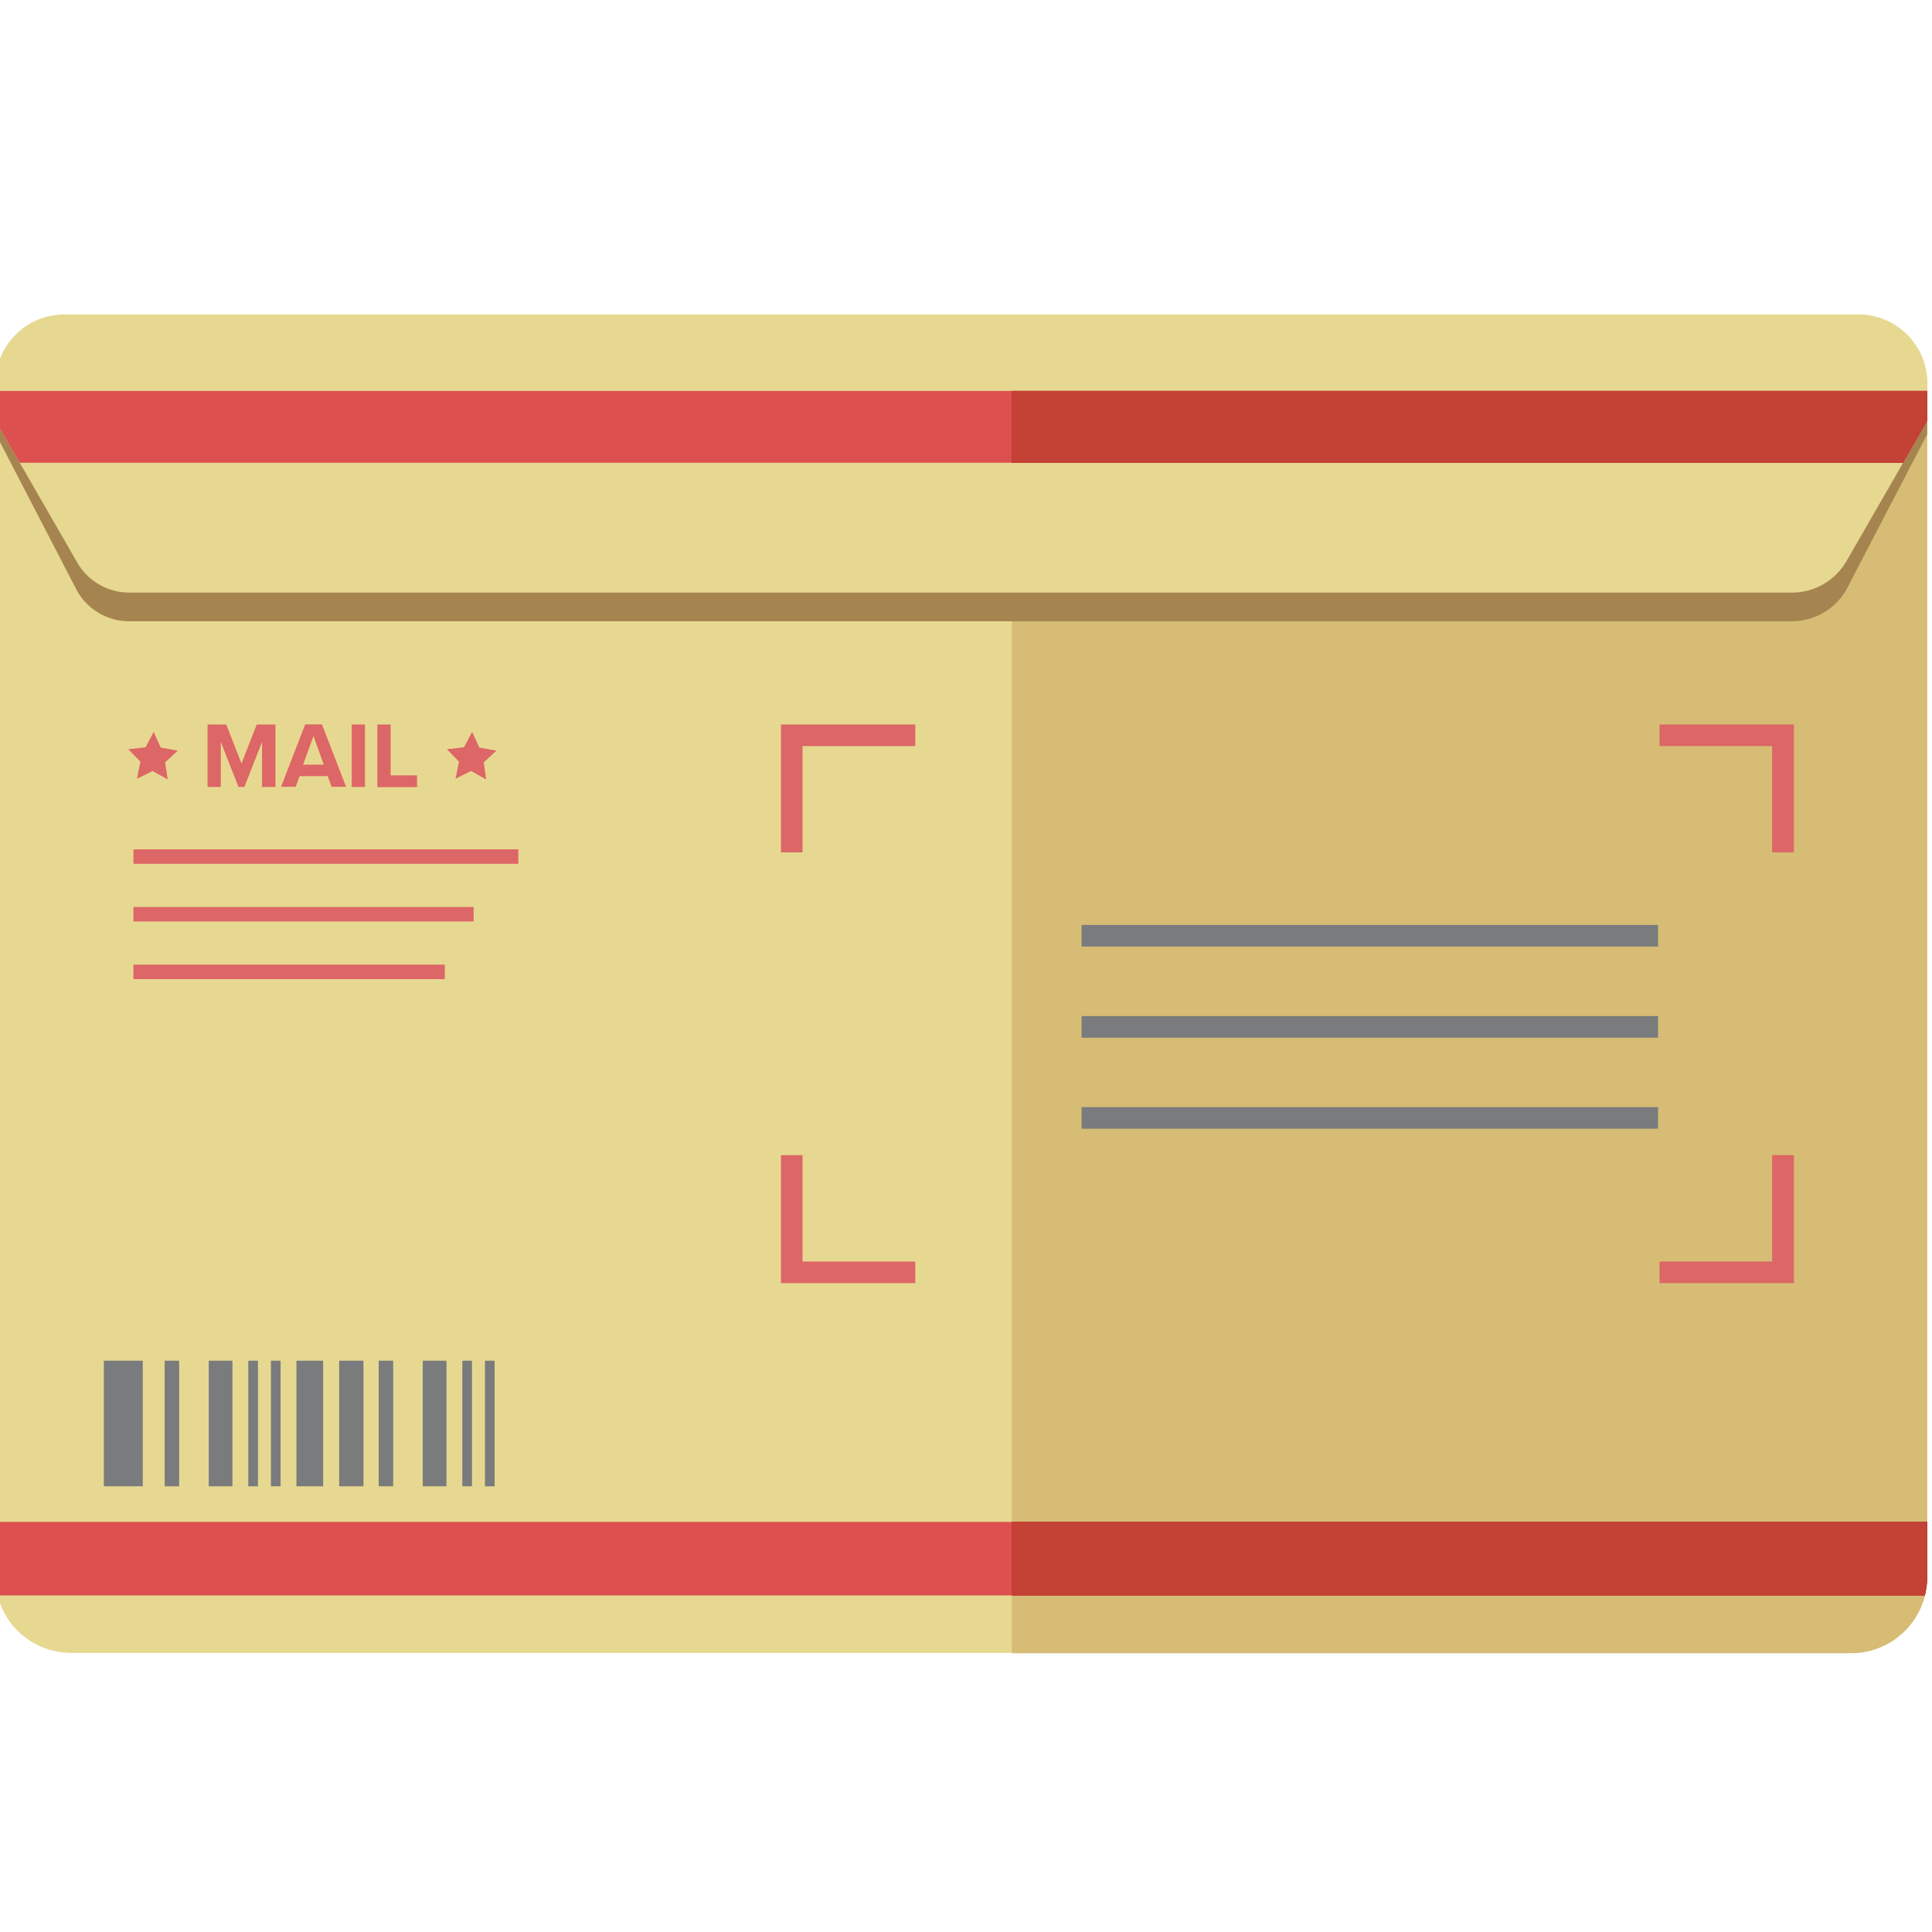
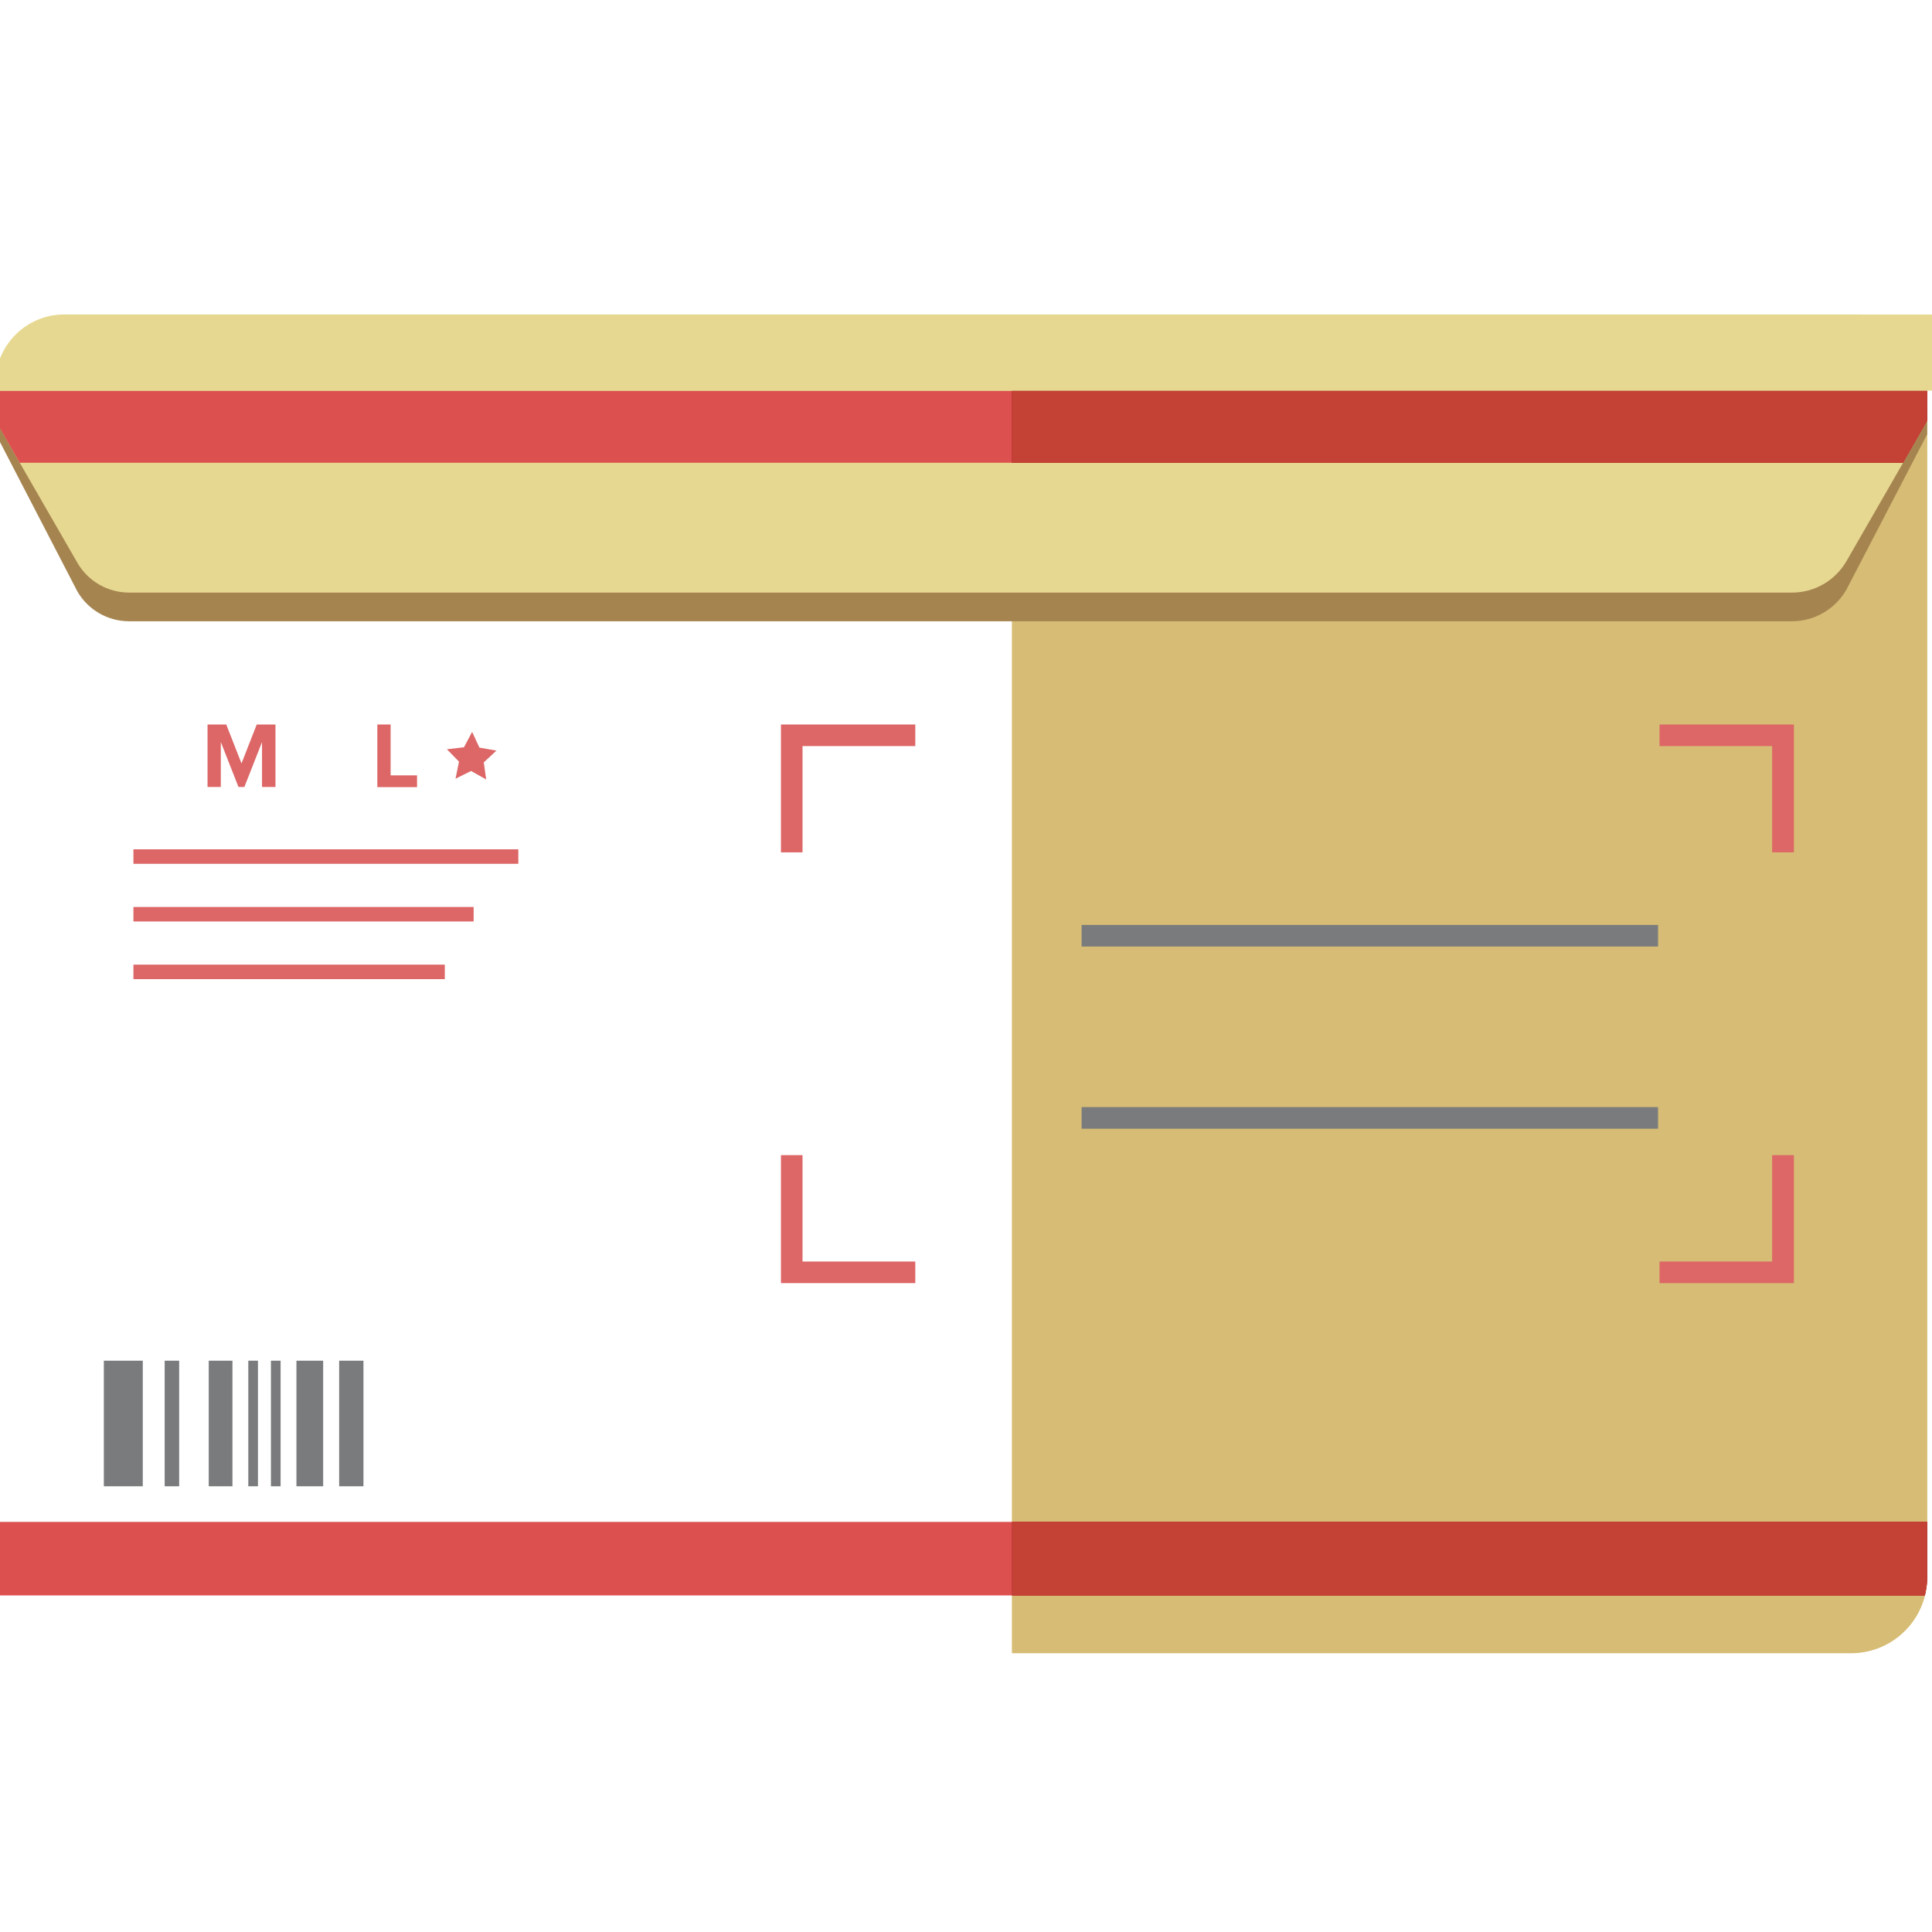
<svg xmlns="http://www.w3.org/2000/svg" id="Layer_1" data-name="Layer 1" viewBox="0 0 128 128">
  <defs>
    <style>
      .cls-1 {
        fill: #dd5050;
      }

      .cls-1, .cls-2, .cls-3, .cls-4, .cls-5, .cls-6, .cls-7, .cls-8 {
        stroke-width: 0px;
      }

      .cls-2 {
        fill: #797b7d;
      }

      .cls-3 {
        fill: #d66;
      }

      .cls-4 {
        fill: #c34135;
      }

      .cls-5 {
        fill: #a58450;
      }

      .cls-6 {
        fill: #a81f23;
      }

      .cls-7 {
        fill: #d6bc74;
      }

      .cls-8 {
        fill: #e7d891;
      }
    </style>
  </defs>
-   <path class="cls-8" d="M127.68,25.88v78.61c0,.42-.06.82-.15,1.2-.53,2.2-2.52,3.82-4.89,3.82H4.73c-2.37,0-4.36-1.62-4.89-3.82-.1-.38-.15-.78-.15-1.2V25.88c0-2.79,2.25-5.04,5.04-5.04h117.91c2.79,0,5.04,2.25,5.04,5.04Z" />
+   <path class="cls-8" d="M127.68,25.88v78.61c0,.42-.06.82-.15,1.2-.53,2.2-2.52,3.82-4.89,3.82c-2.37,0-4.36-1.62-4.89-3.82-.1-.38-.15-.78-.15-1.2V25.88c0-2.79,2.25-5.04,5.04-5.04h117.91c2.79,0,5.04,2.25,5.04,5.04Z" />
  <path class="cls-7" d="M127.68,25.88v78.61c0,2.78-2.26,5.04-5.04,5.04h-55.6V21.18h57.37c1.91.72,3.27,2.54,3.27,4.7Z" />
  <g>
    <path class="cls-2" d="M17.95,98.47h.64v-8.32h-.64v8.32ZM19.64,98.47h1.77v-8.32h-1.77v8.32ZM6.88,98.47h2.58v-8.32h-2.58v8.32ZM16.45,98.47h.64v-8.32h-.64v8.32ZM22.47,90.15v8.32h1.61v-8.32h-1.61ZM10.91,98.47h.96v-8.32h-.96v8.32ZM13.83,98.47h1.57v-8.32h-1.57v8.32Z" />
-     <path class="cls-2" d="M32.13,98.47h.64v-8.32h-.64v8.32ZM30.63,98.47h.64v-8.32h-.64v8.32ZM25.09,98.47h.96v-8.32h-.96v8.32ZM28.01,98.47h1.57v-8.32h-1.57v8.32Z" />
  </g>
  <path class="cls-5" d="M127.68,27.33v1.44l-5.37,10.33c-.75,1.28-2.12,2.06-3.59,2.06H8.55c-1.41,0-2.71-.75-3.42-1.97L-.32,28.67v-1.34c0-2.54,2.04-4.59,4.59-4.59h118.83c2.54,0,4.59,2.04,4.59,4.59Z" />
  <path class="cls-8" d="M127.68,25.43v2.45l-1.6,2.79-3.76,6.53c-.75,1.28-2.12,2.06-3.59,2.06H8.55c-1.41,0-2.71-.75-3.42-1.97l-3.82-6.63-1.62-2.83v-2.41c0-2.54,2.04-4.59,4.59-4.59h118.83c2.54,0,4.59,2.04,4.59,4.59Z" />
  <polygon class="cls-1" points="127.68 25.9 127.68 27.87 126.08 30.66 1.31 30.66 -.32 27.83 -.32 25.9 127.68 25.9" />
  <path class="cls-1" d="M127.68,100.83v3.67c0,.42-.06.82-.15,1.2H-.17c-.1-.38-.15-.78-.15-1.2v-3.67H127.68Z" />
  <polygon class="cls-6" points="127.68 25.9 127.68 27.87 126.08 30.66 67.04 30.66 67.04 25.9 127.68 25.9" />
  <path class="cls-6" d="M127.68,100.83v3.67c0,.21-.02.42-.04.61-.04.21-.08.4-.11.59h-60.48v-4.87h60.64Z" />
  <g>
    <polygon class="cls-3" points="51.74 56.47 53.17 56.47 53.17 49.43 60.64 49.43 60.64 48 51.74 48 51.74 56.47" />
    <polygon class="cls-3" points="109.95 48 109.95 49.43 117.41 49.43 117.41 56.47 118.85 56.47 118.85 48 109.95 48" />
    <polygon class="cls-3" points="117.41 83.58 109.95 83.58 109.95 85.01 118.85 85.01 118.85 76.53 117.41 76.53 117.41 83.58" />
    <polygon class="cls-3" points="53.17 76.53 51.74 76.53 51.74 85.01 60.64 85.01 60.64 83.58 53.17 83.58 53.17 76.53" />
  </g>
  <polygon class="cls-4" points="127.68 25.9 127.68 27.87 126.08 30.66 67.04 30.66 67.04 25.9 127.68 25.9" />
  <path class="cls-4" d="M127.68,100.83v3.67c0,.21-.02.42-.04.61-.04.21-.08.4-.11.59h-60.48v-4.87h60.64Z" />
  <g>
    <g>
-       <polygon class="cls-3" points="10.65 49.53 11.78 49.73 10.94 50.51 11.11 51.64 10.11 51.08 9.08 51.59 9.3 50.46 8.5 49.64 9.64 49.51 10.18 48.49 10.65 49.53" />
      <polygon class="cls-3" points="31.76 49.53 32.89 49.73 32.05 50.51 32.21 51.64 31.21 51.08 30.18 51.59 30.41 50.46 29.61 49.64 30.74 49.51 31.28 48.49 31.76 49.53" />
    </g>
    <g>
      <path class="cls-3" d="M17.36,49.16l-1.17,2.98h-.39l-1.17-2.98v2.98h-.88v-4.14h1.24l1.01,2.58,1.01-2.58h1.24v4.14h-.89v-2.98Z" />
-       <path class="cls-3" d="M21.7,51.42h-1.85l-.26.71h-.97l1.6-4.14h1.11l1.6,4.14h-.96l-.26-.71ZM20.08,50.66h1.37l-.68-1.9-.69,1.9Z" />
-       <path class="cls-3" d="M23.3,48h.88v4.14h-.88v-4.14Z" />
      <path class="cls-3" d="M25,48h.88v3.37h1.75v.78h-2.63v-4.14Z" />
    </g>
    <g>
      <rect class="cls-3" x="8.84" y="56.27" width="25.5" height=".96" />
      <rect class="cls-3" x="8.84" y="60.09" width="22.54" height=".96" />
      <rect class="cls-3" x="8.84" y="63.91" width="20.63" height=".96" />
    </g>
  </g>
  <g>
    <rect class="cls-2" x="71.66" y="61.28" width="38.19" height="1.43" />
-     <rect class="cls-2" x="71.66" y="67.32" width="38.19" height="1.43" />
    <rect class="cls-2" x="71.66" y="73.35" width="38.19" height="1.43" />
  </g>
</svg>